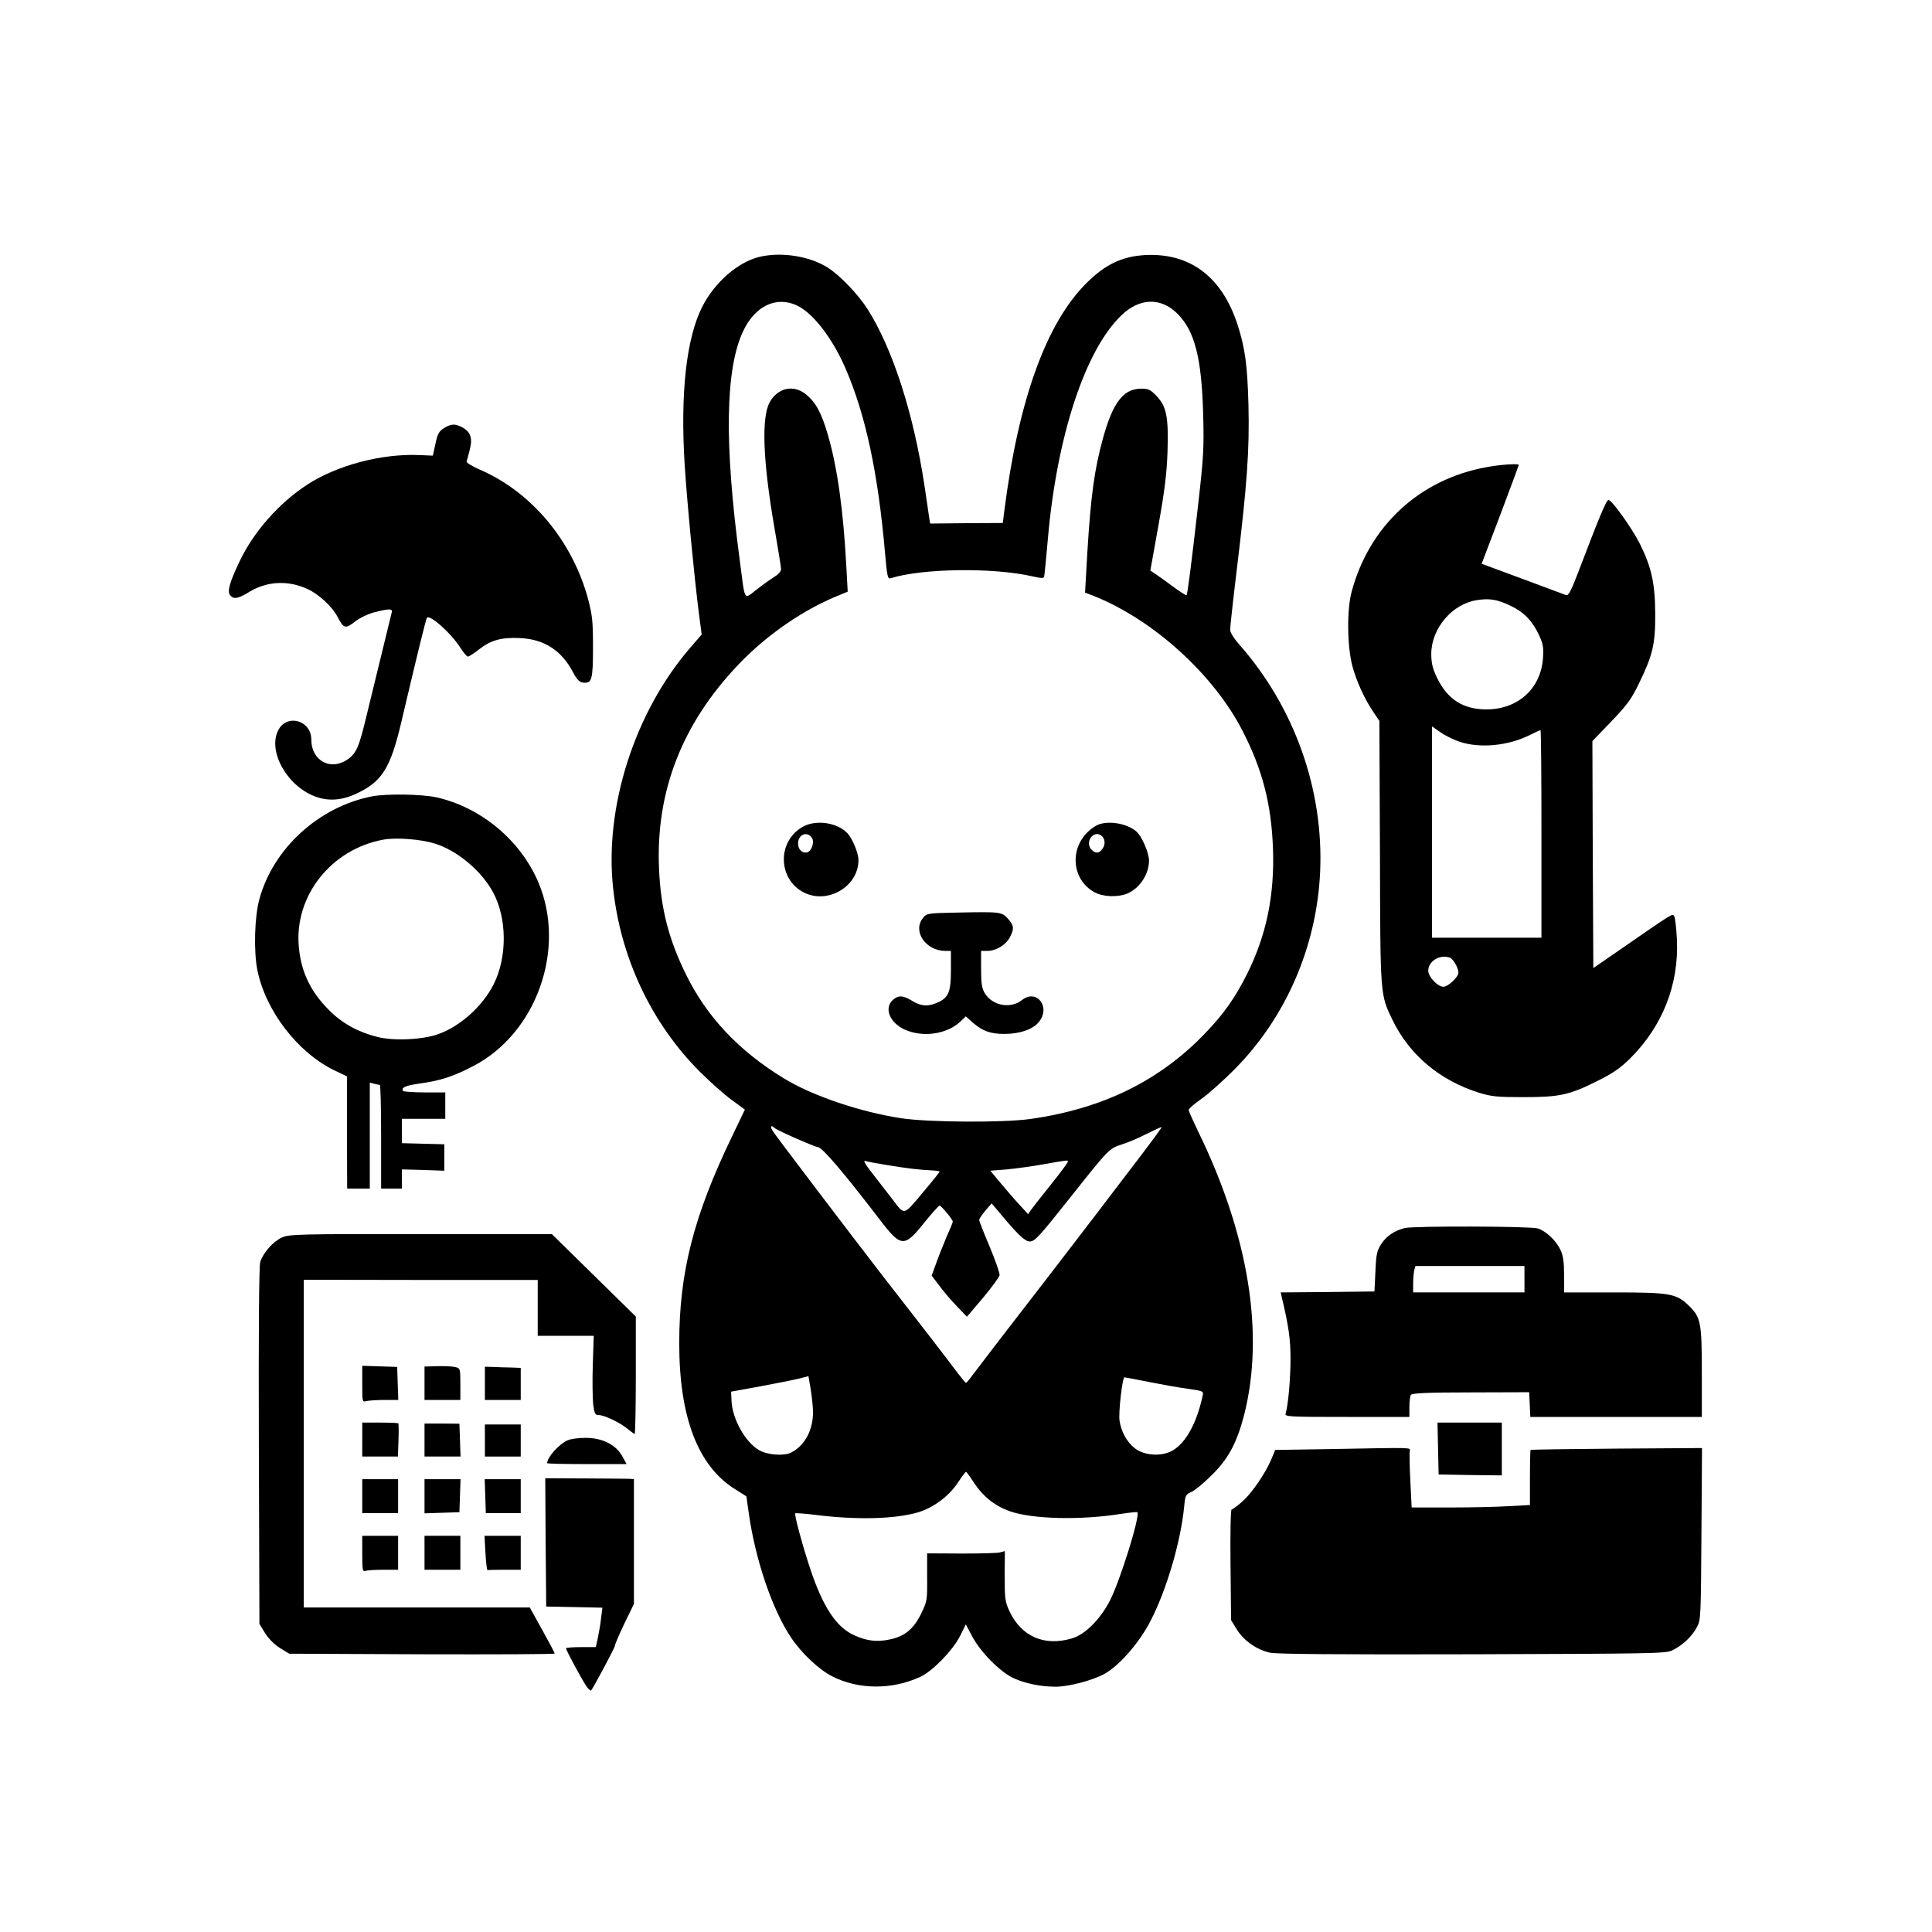
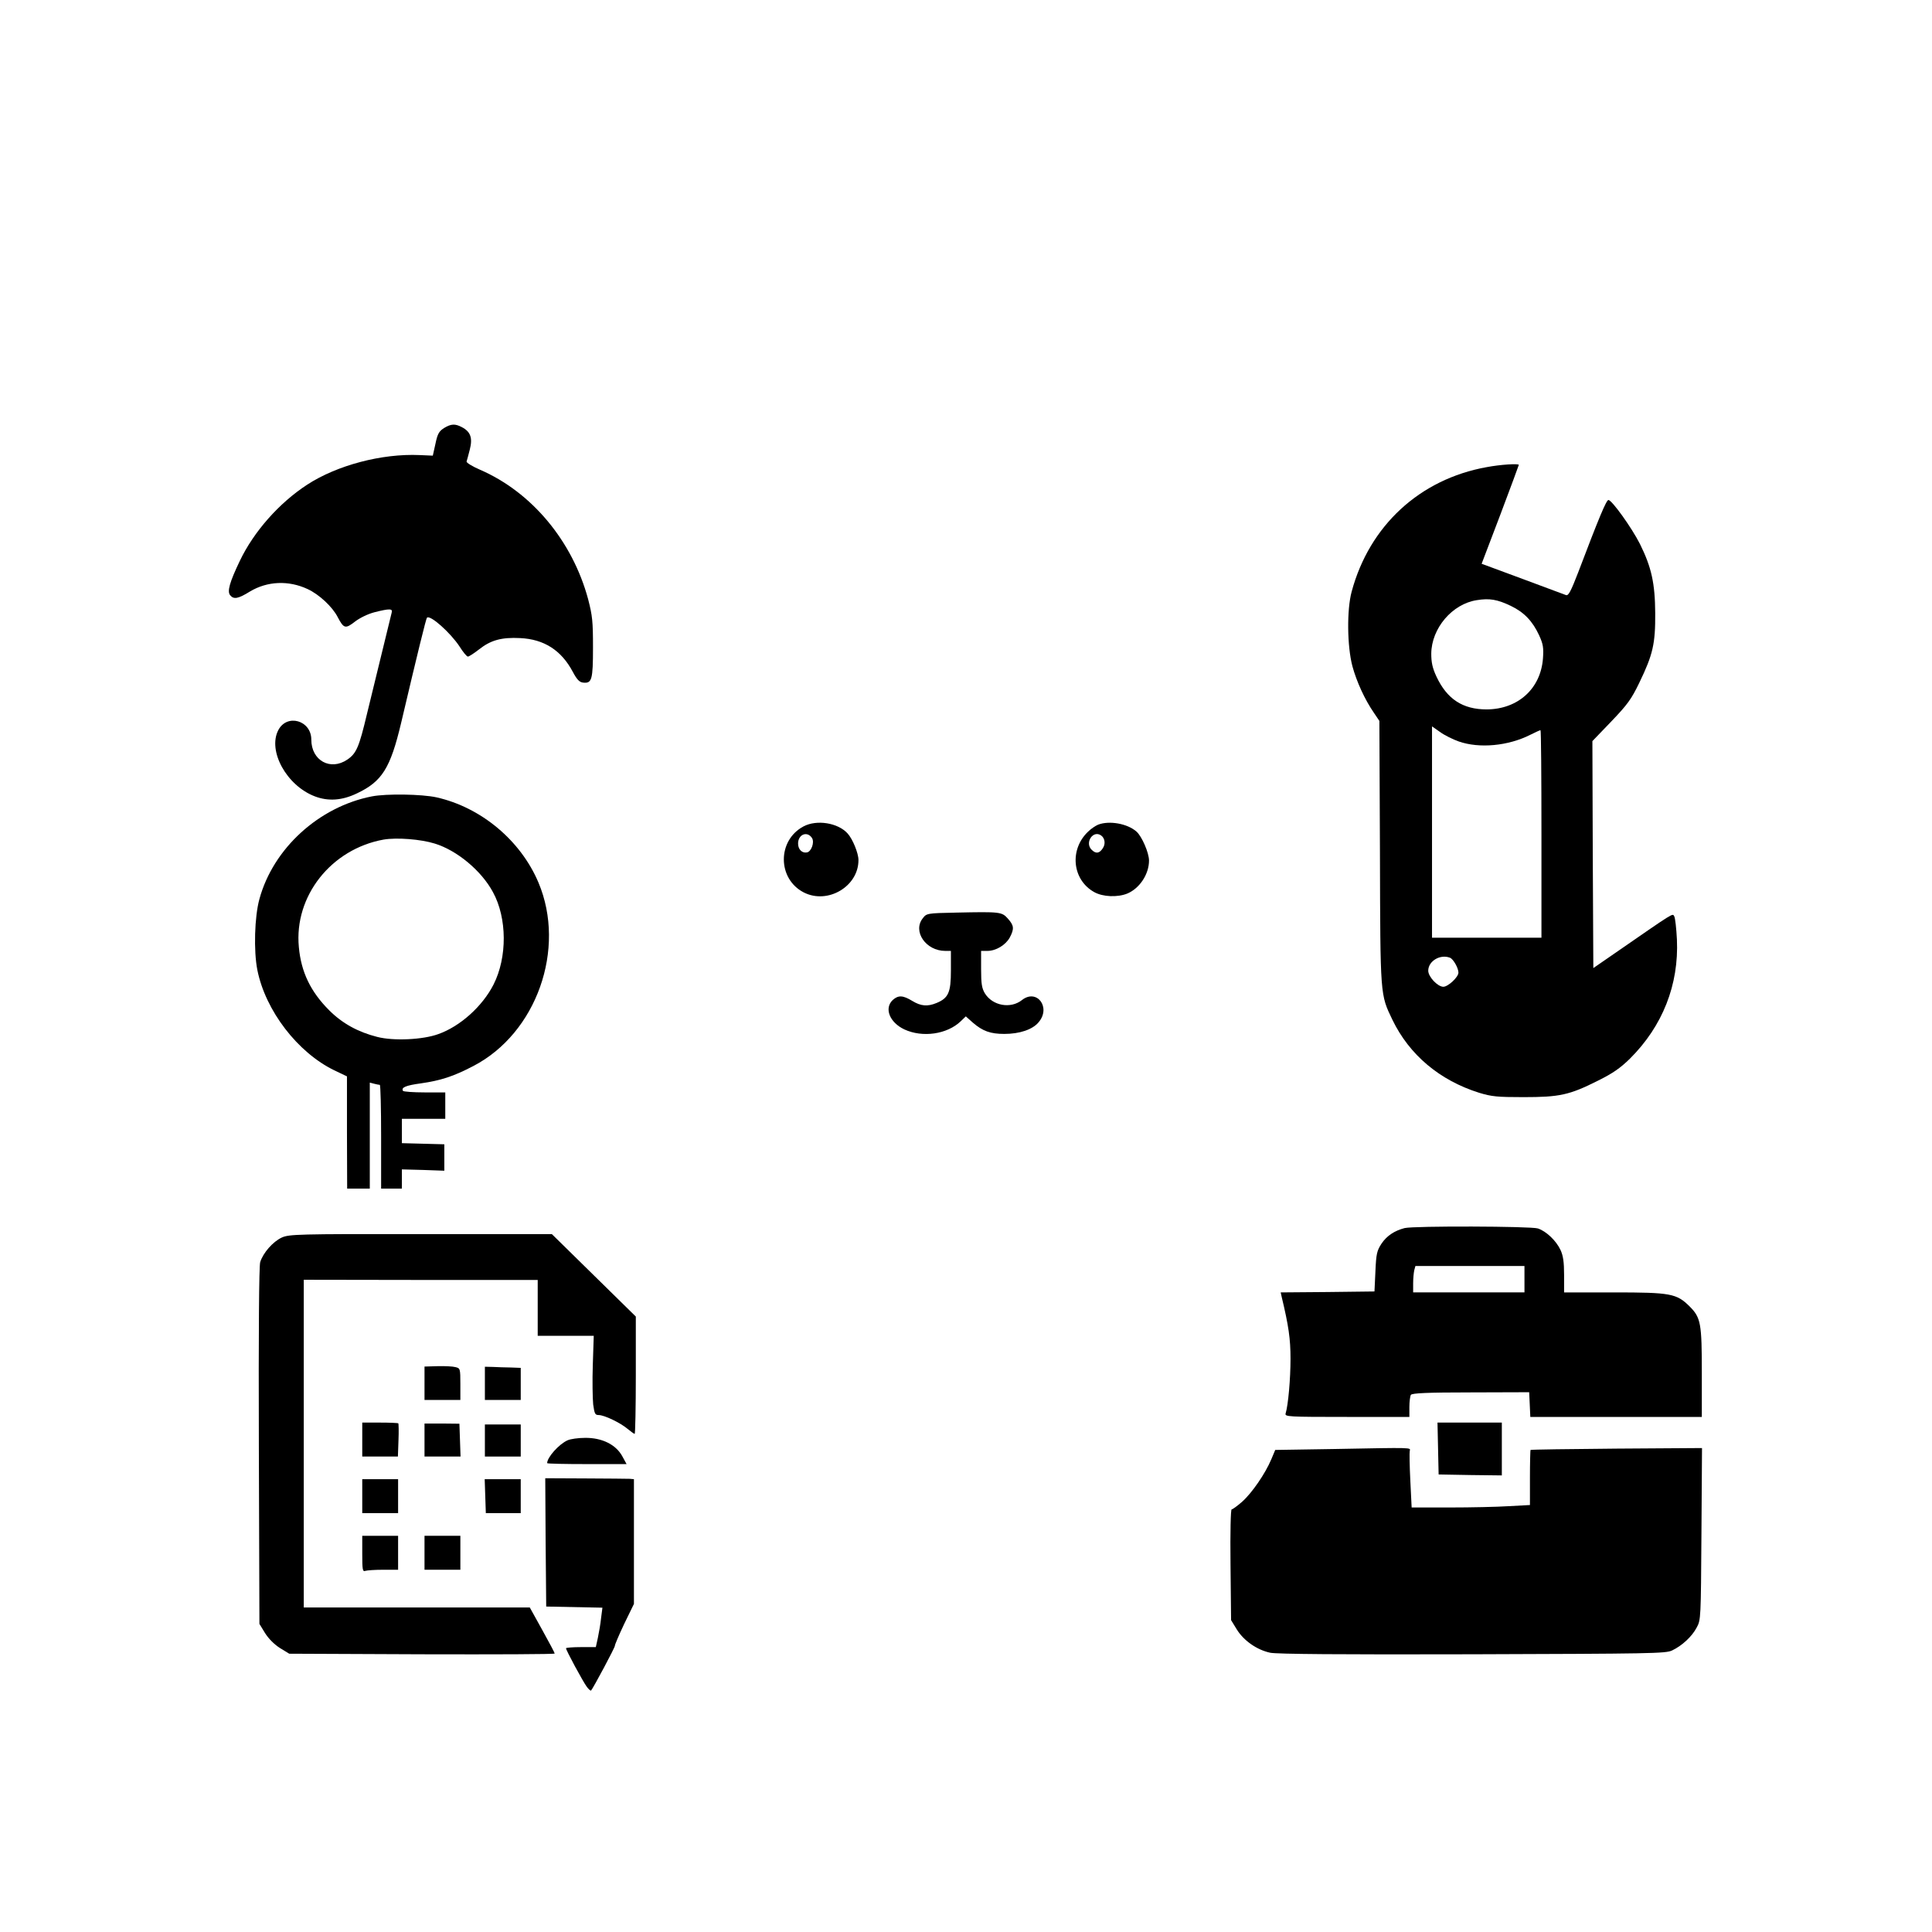
<svg xmlns="http://www.w3.org/2000/svg" version="1.0" width="1024pt" height="1024pt" viewBox="0 0 1024 1024" preserveAspectRatio="xMidYMid meet">
  <g transform="translate(0,1024) scale(0.1,-0.1)" fill="#000000" stroke="none">
-     <path d="M4027 8879 c-115 -27 -239 -135 -305 -265 -84 -166 -117 -457 -93 -839 13 -203 51 -596 75 -784 l15 -114 -64 -74 c-293 -342 -453 -844 -405 -1274 40 -368 204 -714 459 -969 53 -53 128 -120 168 -149 l71 -52 -68 -142 c-204 -423 -280 -722 -280 -1097 0 -393 100 -653 299 -775 l57 -36 13 -92 c35 -245 124 -508 224 -657 54 -81 148 -170 218 -205 139 -71 317 -72 466 -3 66 30 172 140 211 216 l31 62 33 -62 c44 -84 150 -191 221 -223 61 -28 144 -45 223 -45 67 0 193 33 256 67 78 42 186 165 245 280 84 161 160 416 179 605 6 63 8 67 38 80 17 7 65 46 107 88 90 88 135 174 173 320 109 430 25 952 -244 1504 -27 56 -50 108 -50 113 0 6 30 33 68 59 37 26 114 95 172 153 275 276 439 653 457 1051 19 435 -136 871 -427 1202 -31 35 -50 66 -50 81 0 13 15 152 34 308 56 461 69 645 63 884 -6 215 -18 300 -58 425 -83 254 -253 381 -491 368 -120 -7 -209 -49 -306 -145 -216 -212 -364 -622 -439 -1211 l-8 -64 -193 -1 -192 -2 -5 30 c-2 17 -14 93 -25 170 -58 384 -169 729 -304 940 -49 76 -145 176 -208 216 -95 61 -244 85 -361 58z m199 -259 c84 -41 184 -170 253 -327 108 -247 175 -559 212 -986 11 -122 14 -137 29 -132 167 53 546 58 753 10 44 -10 59 -11 61 -2 2 7 11 97 20 201 47 542 197 999 388 1183 98 96 213 98 301 8 90 -92 126 -234 134 -530 5 -180 2 -227 -26 -475 -37 -326 -57 -479 -62 -485 -3 -2 -36 20 -75 48 -38 29 -81 59 -93 67 l-24 16 43 239 c33 184 44 275 48 388 6 186 -5 242 -57 297 -33 35 -44 40 -82 40 -103 0 -161 -86 -219 -325 -38 -156 -55 -312 -74 -668 l-5 -88 42 -16 c317 -125 640 -417 794 -719 104 -203 151 -384 160 -619 9 -250 -34 -460 -138 -669 -62 -123 -121 -208 -219 -310 -242 -254 -546 -403 -930 -457 -143 -20 -535 -18 -683 4 -217 33 -475 120 -625 213 -238 146 -406 325 -516 549 -92 186 -134 351 -143 560 -18 410 122 770 422 1084 154 161 352 296 544 371 l34 14 -7 130 c-16 302 -48 530 -98 701 -34 117 -64 172 -115 214 -66 54 -149 37 -193 -40 -45 -81 -37 -310 25 -668 19 -110 35 -208 35 -218 0 -10 -14 -27 -31 -37 -16 -10 -59 -40 -94 -67 -76 -58 -64 -76 -94 151 -83 620 -77 1014 18 1215 63 134 177 188 287 135z m-120 -4359 c12 -12 215 -101 229 -101 22 0 134 -131 330 -387 111 -145 128 -146 234 -13 40 49 76 90 81 90 9 0 70 -74 70 -85 0 -4 -15 -41 -34 -83 -18 -43 -43 -105 -55 -140 l-23 -63 41 -54 c22 -30 64 -79 93 -109 l53 -55 85 100 c47 56 86 110 88 120 2 10 -22 78 -52 150 -31 73 -56 137 -56 143 0 6 15 28 33 50 l33 38 49 -58 c87 -105 128 -144 152 -144 28 0 46 19 229 250 190 239 194 243 259 264 30 9 90 34 132 56 43 21 79 38 80 36 2 -1 -47 -68 -107 -147 -61 -79 -163 -214 -228 -299 -138 -181 -373 -486 -528 -686 -60 -78 -122 -160 -139 -182 -16 -23 -32 -41 -35 -41 -3 0 -23 24 -45 53 -22 30 -83 109 -135 177 -52 67 -165 213 -251 323 -167 216 -550 720 -588 774 -21 29 -18 44 5 23z m589 -195 c114 -19 178 -26 238 -29 26 -1 47 -4 47 -7 0 -3 -41 -54 -91 -113 -102 -122 -93 -120 -160 -32 -21 27 -66 85 -100 129 -41 52 -56 76 -43 73 10 -4 60 -13 109 -21z m965 17 c0 -5 -40 -59 -89 -120 -50 -62 -97 -123 -106 -135 l-16 -23 -46 50 c-26 28 -70 79 -100 115 l-54 65 88 7 c48 5 135 16 193 27 130 23 130 23 130 14z m-1351 -1324 c2 -96 -43 -181 -116 -218 -37 -19 -124 -13 -168 12 -75 42 -145 168 -148 266 l-2 45 154 28 c85 16 177 34 205 41 l51 13 12 -70 c6 -39 12 -92 12 -117z m1777 157 c66 -13 158 -30 206 -36 87 -13 88 -13 82 -39 -31 -143 -88 -248 -159 -289 -57 -33 -148 -28 -199 11 -42 32 -73 87 -82 146 -7 43 15 231 26 231 4 0 61 -11 126 -24z m-921 -539 c47 -70 110 -120 188 -147 119 -42 376 -48 587 -14 46 7 86 11 88 9 17 -17 -92 -366 -146 -470 -52 -100 -132 -179 -201 -199 -146 -43 -267 10 -330 143 -24 52 -26 66 -26 188 l1 132 -26 -7 c-14 -4 -106 -6 -206 -6 l-180 1 0 -126 c1 -123 0 -128 -32 -194 -40 -82 -88 -121 -169 -137 -67 -14 -121 -7 -188 24 -93 43 -163 149 -230 349 -42 127 -86 289 -80 296 3 2 47 -1 98 -7 224 -29 430 -24 555 13 79 24 161 85 207 154 22 33 42 60 45 60 3 0 23 -28 45 -62z" />
    <path d="M4259 5860 c-140 -74 -139 -278 1 -350 127 -65 291 32 290 172 0 36 -31 112 -58 141 -51 56 -163 74 -233 37z m45 -62 c14 -23 -4 -72 -27 -76 -26 -5 -47 16 -47 47 0 49 49 68 74 29z" />
    <path d="M5820 5869 c-14 -6 -38 -22 -53 -37 -100 -95 -84 -255 32 -320 46 -26 124 -29 176 -8 66 28 115 103 115 175 0 41 -38 128 -66 153 -48 43 -145 60 -204 37z m16 -57 c20 -14 25 -45 9 -68 -18 -28 -37 -30 -59 -8 -38 37 7 106 50 76z" />
    <path d="M5068 5403 c-155 -3 -157 -4 -177 -30 -55 -69 16 -173 119 -173 l30 0 0 -104 c0 -116 -13 -146 -76 -172 -48 -20 -83 -17 -129 11 -49 30 -74 31 -103 5 -47 -44 -17 -119 61 -156 97 -45 227 -26 299 43 l27 26 37 -33 c52 -45 93 -60 167 -60 81 0 150 23 182 62 67 79 -10 180 -89 117 -60 -47 -155 -30 -196 36 -16 27 -20 50 -20 129 l0 96 33 0 c46 0 97 31 119 71 24 46 23 63 -10 100 -32 36 -40 37 -274 32z" />
    <path d="M2353 7971 c-26 -17 -34 -30 -45 -83 l-14 -63 -70 3 c-200 9 -438 -54 -596 -157 -149 -97 -283 -249 -357 -404 -54 -113 -68 -162 -51 -182 19 -23 42 -19 105 20 92 55 204 60 305 13 61 -28 132 -94 160 -149 32 -61 41 -63 91 -24 26 20 69 41 104 50 79 20 98 20 91 -2 -5 -20 -75 -306 -131 -537 -42 -177 -56 -209 -104 -242 -90 -61 -191 -5 -191 106 0 102 -129 139 -175 50 -57 -110 44 -294 194 -351 71 -27 144 -22 223 16 133 63 177 133 234 373 87 370 132 553 137 558 17 17 125 -80 173 -153 18 -29 38 -53 44 -53 6 0 32 17 59 38 62 49 119 65 218 60 126 -6 218 -64 279 -179 22 -41 35 -55 55 -57 46 -5 52 15 52 186 0 139 -3 168 -26 257 -83 307 -298 566 -572 685 -42 18 -74 38 -72 44 2 6 10 35 17 63 16 62 4 95 -42 119 -36 19 -57 18 -95 -5z" />
    <path d="M7879 7764 c-354 -64 -621 -310 -715 -660 -26 -96 -24 -289 4 -395 22 -81 65 -176 114 -247 l29 -43 3 -697 c2 -768 1 -751 66 -887 90 -186 250 -321 460 -387 66 -20 95 -23 235 -23 191 0 243 11 394 87 79 39 119 67 170 117 173 172 260 392 249 632 -3 58 -9 113 -14 122 -10 17 8 28 -316 -196 l-113 -78 -3 602 -2 601 100 104 c86 90 106 117 149 206 72 149 85 206 84 368 -1 159 -20 244 -81 367 -44 87 -149 233 -167 233 -11 0 -50 -93 -160 -383 -39 -101 -52 -126 -65 -121 -8 3 -112 42 -231 86 l-216 80 99 260 c54 143 98 262 98 264 0 8 -98 2 -171 -12z m128 -735 c71 -34 116 -81 151 -157 21 -46 24 -65 20 -122 -12 -160 -132 -269 -298 -270 -128 0 -211 55 -267 175 -21 45 -27 75 -27 120 1 135 111 264 241 284 67 11 109 4 180 -30z m-275 -719 c109 -38 262 -24 380 36 26 13 50 24 53 24 3 0 5 -247 5 -550 l0 -550 -290 0 -290 0 0 560 0 560 43 -30 c23 -17 68 -39 99 -50z m-47 -1146 c18 -7 45 -55 45 -79 0 -24 -55 -75 -80 -75 -30 0 -80 53 -80 85 0 51 63 89 115 69z" />
    <path d="M1971 6019 c-281 -55 -523 -276 -596 -544 -26 -94 -31 -275 -11 -376 43 -216 214 -438 408 -532 l67 -32 0 -297 1 -298 60 0 60 0 0 281 0 281 23 -6 c12 -3 25 -6 30 -6 4 0 7 -124 7 -275 l0 -275 55 0 55 0 0 51 0 51 113 -3 112 -4 0 70 0 70 -112 3 -113 3 0 64 0 65 115 0 115 0 0 70 0 70 -109 0 c-61 0 -112 4 -115 8 -11 18 14 29 95 40 105 15 173 37 278 92 335 174 493 621 345 972 -94 223 -304 399 -541 452 -78 17 -265 20 -342 5z m333 -250 c118 -36 248 -144 309 -258 75 -137 76 -345 3 -489 -59 -116 -177 -222 -293 -263 -82 -30 -237 -37 -323 -15 -103 26 -186 72 -255 141 -99 99 -149 203 -161 335 -26 271 172 520 449 570 70 12 197 2 271 -21z" />
    <path d="M7445 3731 c-54 -14 -95 -41 -123 -83 -24 -37 -28 -53 -32 -147 l-5 -106 -249 -3 -248 -2 5 -23 c37 -154 47 -223 47 -329 0 -105 -12 -244 -26 -290 -5 -17 15 -18 325 -18 l331 0 0 53 c0 28 4 58 8 64 6 9 85 13 317 13 l310 1 3 -65 3 -66 454 0 455 0 0 231 c0 266 -5 295 -65 355 -69 68 -99 74 -402 74 l-263 0 0 93 c0 68 -5 102 -19 132 -23 49 -75 99 -120 114 -38 12 -655 14 -706 2z m635 -271 l0 -70 -295 0 -295 0 0 48 c0 26 3 57 6 70 l6 22 289 0 289 0 0 -70z" />
    <path d="M1494 3681 c-48 -22 -100 -82 -115 -131 -6 -23 -9 -357 -7 -976 l3 -941 30 -49 c19 -30 49 -60 79 -79 l49 -30 704 -3 c387 -1 703 0 703 4 0 4 -30 60 -66 125 l-66 119 -599 0 -599 0 0 869 0 868 620 -1 620 0 0 -148 0 -148 148 0 149 0 -5 -154 c-3 -84 -1 -179 2 -210 7 -49 10 -56 29 -56 30 0 115 -41 153 -73 18 -15 35 -27 38 -27 3 0 6 140 6 311 l0 311 -222 218 -223 219 -695 0 c-655 1 -697 -1 -736 -18z" />
-     <path d="M1920 2904 c0 -95 0 -96 23 -90 12 3 55 6 95 6 l73 0 -3 88 -3 87 -92 3 -93 3 0 -97z" />
    <path d="M2250 2909 l0 -89 95 0 95 0 0 84 c0 82 -1 84 -26 90 -14 4 -56 6 -95 5 l-69 -2 0 -88z" />
    <path d="M2570 2908 l0 -88 95 0 95 0 0 85 0 85 -52 2 c-29 0 -72 2 -95 3 l-43 1 0 -88z" />
    <path d="M1920 2610 l0 -90 94 0 95 0 3 86 c2 47 1 88 -1 90 -2 2 -46 4 -98 4 l-93 0 0 -90z" />
-     <path d="M2250 2608 l0 -88 95 0 96 0 -3 87 -3 87 -93 1 -92 0 0 -87z" />
+     <path d="M2250 2608 l0 -88 95 0 96 0 -3 87 -3 87 -93 1 -92 0 0 -87" />
    <path d="M7622 2563 l3 -138 168 -3 167 -2 0 140 0 140 -170 0 -171 0 3 -137z" />
    <path d="M2570 2605 l0 -85 95 0 95 0 0 85 0 85 -95 0 -95 0 0 -85z" />
    <path d="M3008 2606 c-45 -20 -108 -90 -108 -121 0 -3 95 -5 211 -5 l210 0 -23 42 c-34 62 -108 98 -197 97 -36 0 -78 -6 -93 -13z" />
    <path d="M7077 2560 l-318 -5 -21 -50 c-32 -76 -103 -179 -155 -225 -25 -22 -50 -40 -55 -40 -5 0 -8 -120 -6 -293 l3 -294 30 -49 c37 -60 107 -109 178 -124 36 -7 364 -10 1072 -8 947 3 1023 4 1057 20 53 25 106 74 131 122 22 40 22 50 25 496 l3 455 -453 -3 c-249 -2 -454 -5 -456 -7 -1 -1 -3 -68 -3 -147 l0 -145 -112 -6 c-61 -4 -203 -7 -313 -7 l-202 0 -7 143 c-4 78 -5 149 -3 157 4 18 23 18 -395 10z" />
    <path d="M2892 2065 l3 -340 149 -3 149 -3 -7 -54 c-3 -30 -11 -77 -17 -105 l-11 -50 -79 0 c-43 0 -79 -3 -79 -6 0 -11 90 -177 110 -204 10 -14 21 -23 23 -20 13 16 127 229 126 237 -1 4 21 56 49 115 l52 107 0 331 0 330 -22 2 c-13 0 -119 2 -236 2 l-212 1 2 -340z" />
    <path d="M1920 2310 l0 -90 95 0 95 0 0 90 0 90 -95 0 -95 0 0 -90z" />
-     <path d="M2250 2310 l0 -91 93 3 92 3 3 88 3 87 -96 0 -95 0 0 -90z" />
    <path d="M2572 2310 l3 -90 93 0 92 0 0 90 0 90 -96 0 -95 0 3 -90z" />
    <path d="M1920 2004 c0 -84 2 -95 16 -90 9 3 51 6 95 6 l79 0 0 90 0 90 -95 0 -95 0 0 -96z" />
    <path d="M2250 2010 l0 -90 95 0 95 0 0 90 0 90 -95 0 -95 0 0 -90z" />
-     <path d="M2573 2008 c3 -51 8 -92 11 -90 3 1 44 2 91 2 l85 0 0 90 0 90 -96 0 -96 0 5 -92z" />
  </g>
</svg>